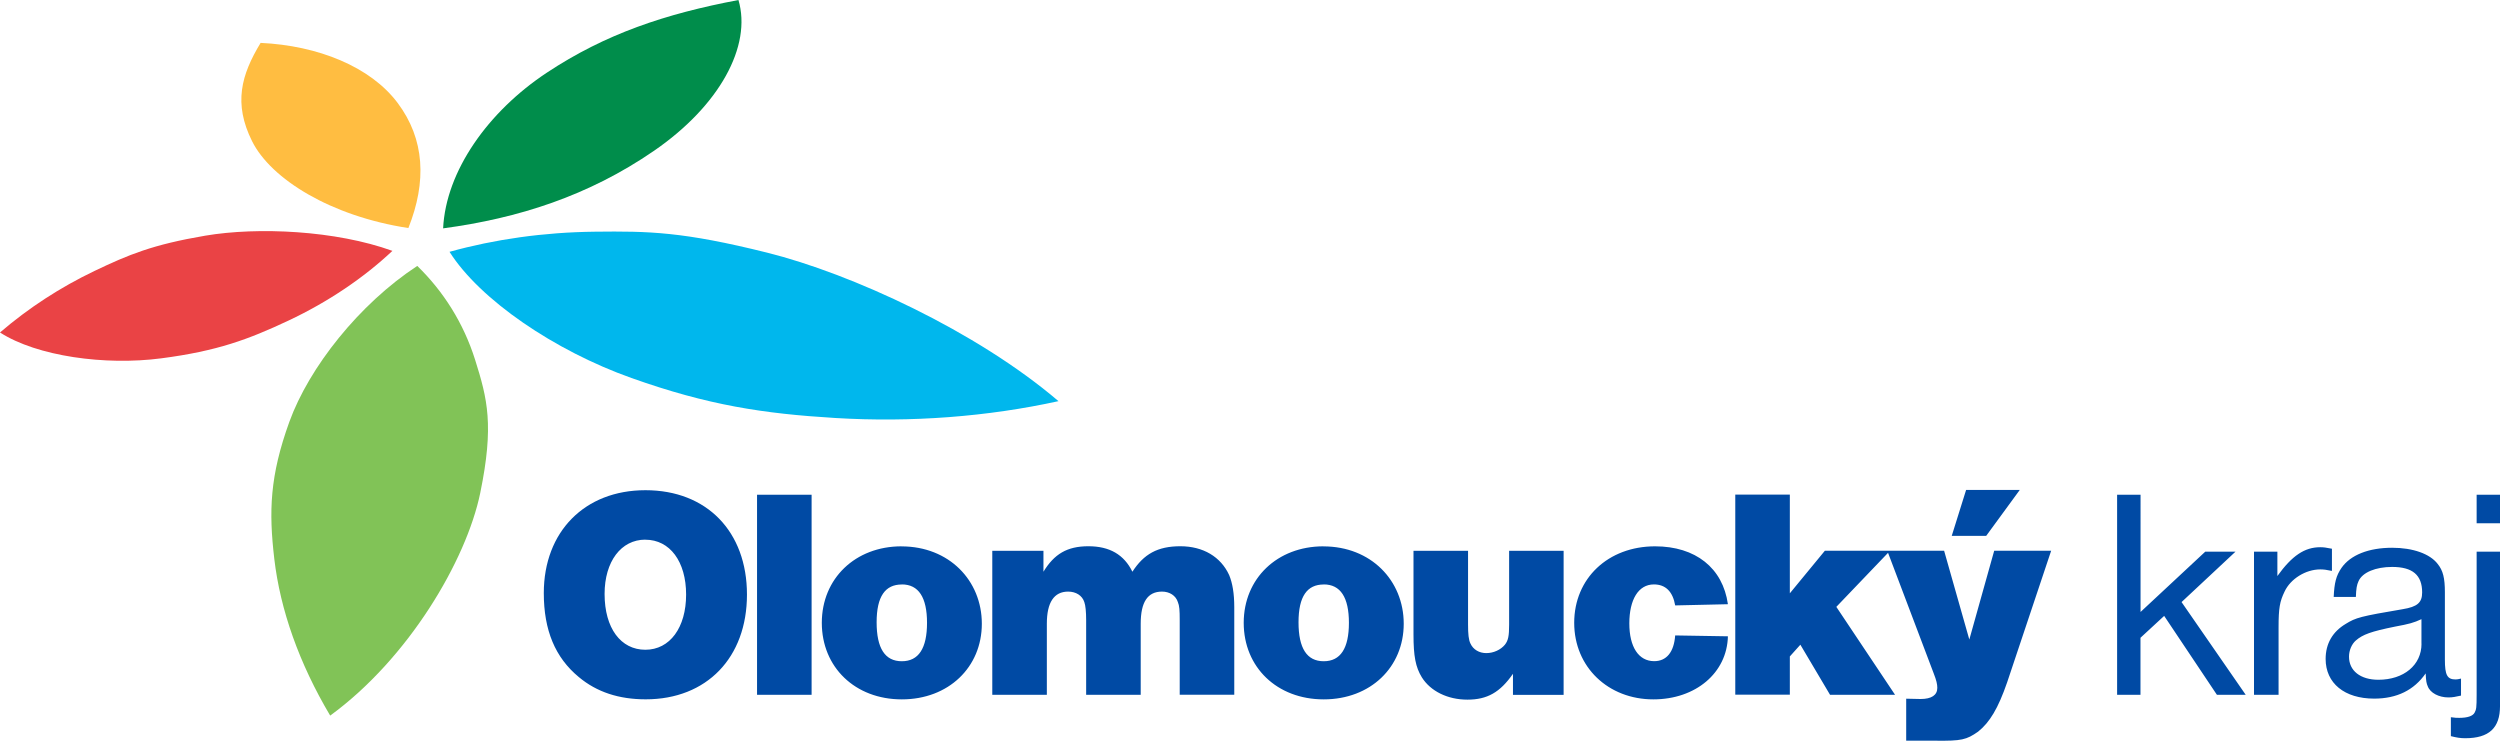
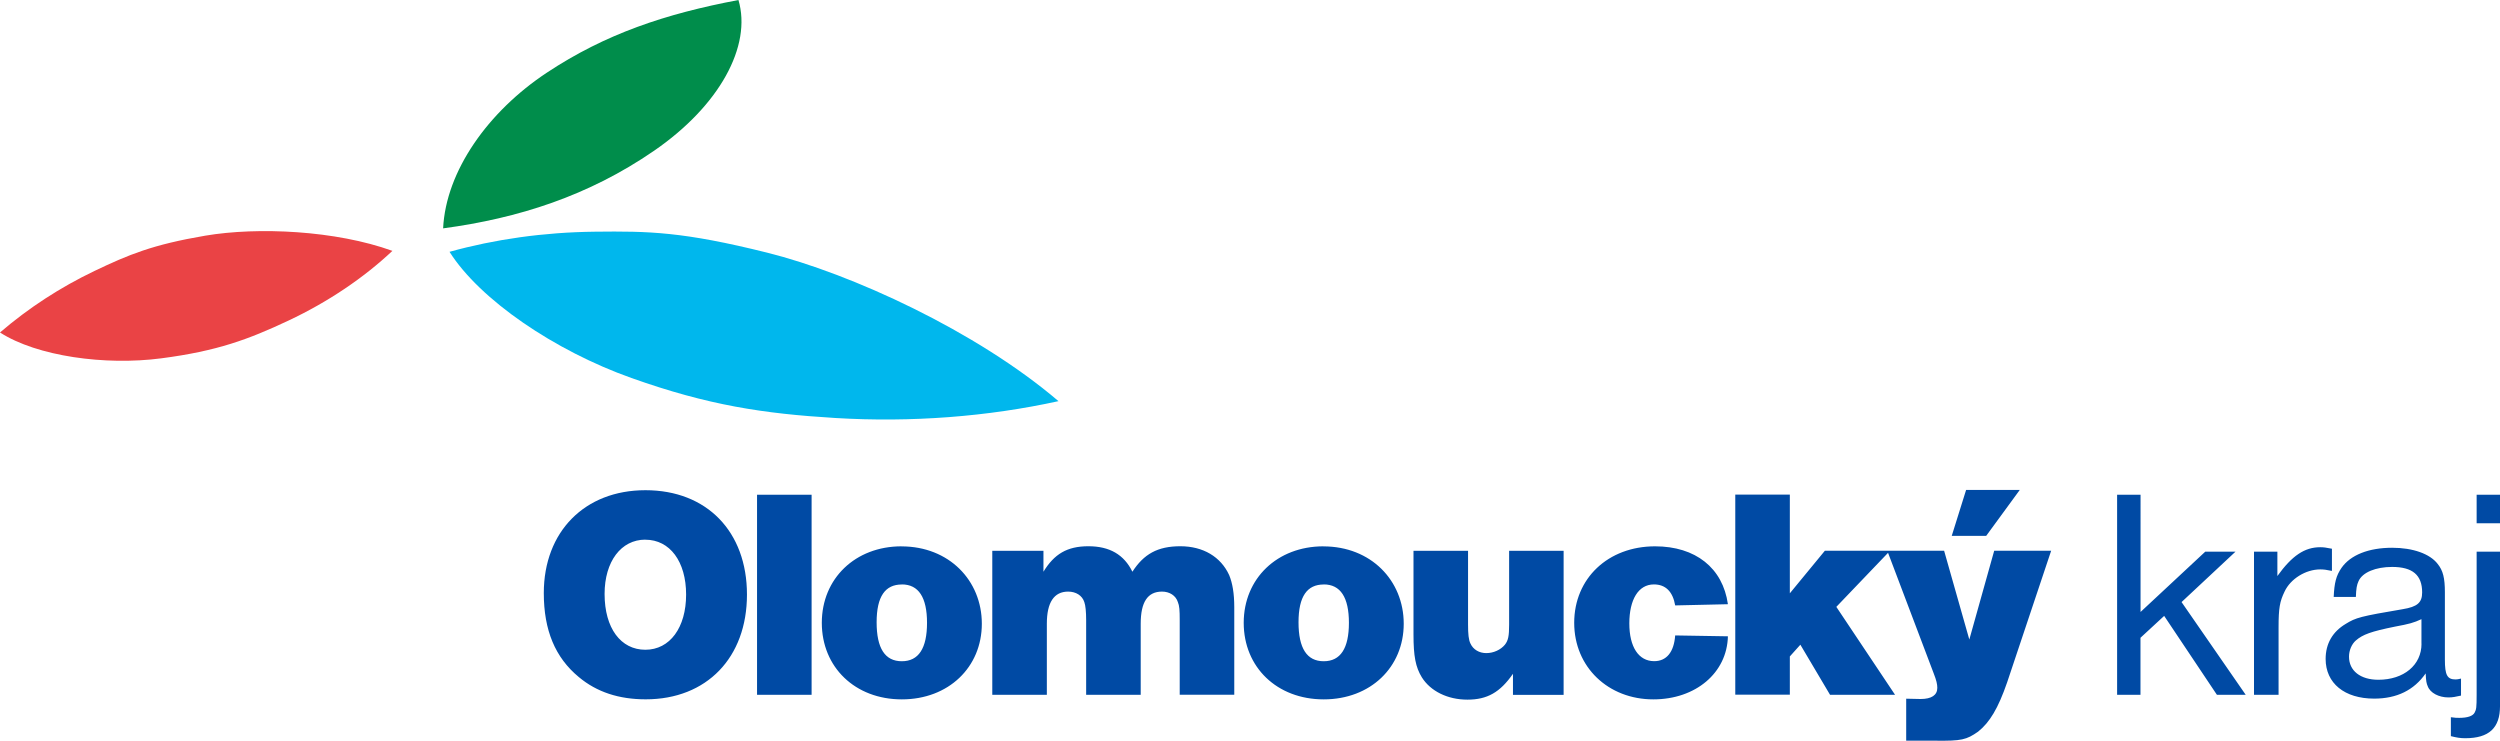
<svg xmlns="http://www.w3.org/2000/svg" xmlns:ns1="http://sodipodi.sourceforge.net/DTD/sodipodi-0.dtd" xmlns:ns2="http://www.inkscape.org/namespaces/inkscape" width="8999.772" height="2666.599" viewBox="0 0 269.993 79.998" fill="none" version="1.1" id="svg14" ns1:docname="olomoucky_kraj.svg" ns2:version="1.2.1 (9c6d41e410, 2022-07-14)">
  <defs id="defs18" />
  <ns1:namedview id="namedview16" pagecolor="#ffffff" bordercolor="#000000" borderopacity="0.25" ns2:showpageshadow="2" ns2:pageopacity="0.0" ns2:pagecheckerboard="0" ns2:deskcolor="#d1d1d1" showgrid="false" ns2:zoom="0.11634116" ns2:cx="-455.55673" ns2:cy="-782.18231" ns2:window-width="3840" ns2:window-height="2054" ns2:window-x="-11" ns2:window-y="-11" ns2:window-maximized="1" ns2:current-layer="svg14" />
  <path d="m 69.696,52.941 c -6.538,0 -10.967,4.468 -10.967,11.108 0,4.018 1.231,6.968 3.783,9.072 1.939,1.621 4.334,2.404 7.219,2.404 6.599,0 10.94,-4.509 10.94,-11.313 0,-6.804 -4.334,-11.272 -10.967,-11.272 m -0.007,5.346 c 2.653,0 4.402,2.363 4.402,5.925 0,3.562 -1.748,5.96 -4.402,5.96 -2.653,0 -4.402,-2.329 -4.402,-6.028 0,-3.501 1.782,-5.864 4.402,-5.864 z m 17.955,-4.856 h -5.892 v 21.604 h 5.892 z m 9.709,5.571 c -4.98,0 -8.607,3.467 -8.607,8.261 0,4.795 3.592,8.268 8.641,8.268 5.048,0 8.641,-3.474 8.641,-8.166 0,-4.693 -3.559,-8.357 -8.675,-8.357 z m 0.034,4.114 c 1.81,0 2.722,1.396 2.722,4.148 0,2.752 -0.905,4.148 -2.722,4.148 -1.817,0 -2.721,-1.396 -2.721,-4.209 0,-2.813 0.939,-4.08 2.721,-4.08 z m 15.274,-3.63 h -5.504 v 15.549 h 5.892 v -7.676 c 0,-2.302 0.776,-3.467 2.3,-3.467 0.843,0 1.524,0.422 1.748,1.137 0.129,0.354 0.197,1.035 0.197,1.941 v 8.064 h 5.892 v -7.676 c 0,-2.329 0.742,-3.467 2.3,-3.467 0.809,0 1.49,0.422 1.714,1.137 0.164,0.388 0.198,0.872 0.198,1.941 v 8.064 h 5.892 v -9.46 c 0,-1.492 -0.198,-2.622 -0.552,-3.467 -0.904,-1.975 -2.816,-3.113 -5.272,-3.113 -2.456,0 -3.946,0.845 -5.178,2.752 -0.905,-1.846 -2.456,-2.752 -4.756,-2.752 -2.299,0 -3.687,0.845 -4.85,2.752 v -2.268 z m 30.256,-0.484 c -4.981,0 -8.607,3.467 -8.607,8.261 0,4.795 3.592,8.268 8.641,8.268 5.048,0 8.64,-3.474 8.64,-8.166 0,-4.693 -3.558,-8.357 -8.674,-8.357 z m 0.034,4.114 c 1.809,0 2.721,1.396 2.721,4.148 0,2.752 -0.905,4.148 -2.721,4.148 -1.817,0 -2.722,-1.396 -2.722,-4.209 0,-2.813 0.939,-4.08 2.722,-4.08 z m 25.914,-3.63 h -5.891 v 7.969 c 0,1.233 -0.096,1.716 -0.456,2.173 -0.456,0.552 -1.232,0.906 -2.007,0.906 -0.776,0 -1.422,-0.388 -1.715,-1.035 -0.197,-0.388 -0.258,-1.035 -0.258,-2.043 v -7.969 h -5.892 v 9.038 c 0,2.329 0.224,3.528 0.905,4.631 0.939,1.492 2.782,2.404 4.919,2.404 2.136,0 3.524,-0.783 4.919,-2.792 v 2.275 h 5.47 V 59.486 Z m 12.043,9.133 c -0.129,1.812 -0.939,2.786 -2.266,2.786 -1.68,0 -2.687,-1.526 -2.687,-4.08 0,-2.554 0.973,-4.209 2.653,-4.209 1.266,0 2.041,0.776 2.3,2.268 l 5.694,-0.13 c -0.551,-3.916 -3.497,-6.252 -7.865,-6.252 -5.082,0 -8.735,3.467 -8.735,8.261 0,4.795 3.687,8.268 8.545,8.268 4.565,0 7.96,-2.854 8.055,-6.811 l -5.694,-0.095 z m 12.389,2.268 1.13,-1.26 3.204,5.408 h 7.021 l -6.341,-9.494 5.586,-5.837 4.933,13.029 c 0.292,0.742 0.387,1.165 0.387,1.553 0,0.783 -0.612,1.206 -1.809,1.206 -0.109,0 -0.626,-0.011 -1.551,-0.034 v 4.536 h 3.136 c 2.844,0.034 3.368,-0.095 4.626,-0.974 1.259,-1.001 2.171,-2.527 3.137,-5.319 l 4.756,-14.221 h -6.151 l -2.687,9.59 -2.722,-9.59 h -12.879 l -3.783,4.597 v -10.659 h -5.892 v 21.604 h 5.892 v -4.148 z m 24.82,-17.974 h -5.79 l -1.551,4.958 h 3.721 l 3.626,-4.958 z m 13.042,0.518 h -2.524 v 21.604 h 2.524 v -6.157 l 2.558,-2.363 5.695,8.52 h 3.109 l -6.926,-10.012 5.824,-5.442 h -3.266 l -6.987,6.511 V 53.424 Z m 14.784,6.15 h -2.524 v 15.454 h 2.653 v -7.288 c 0,-2.071 0.13,-2.786 0.647,-3.855 0.646,-1.389 2.299,-2.397 3.851,-2.397 0.387,0 0.646,0.034 1.265,0.163 V 59.261 c -0.646,-0.129 -0.905,-0.163 -1.265,-0.163 -1.681,0 -3.042,0.906 -4.627,3.112 v -2.622 z m 19.839,13.703 c -0.292,0.068 -0.421,0.095 -0.585,0.095 -0.905,0 -1.163,-0.456 -1.163,-2.139 v -7.288 c 0,-1.519 -0.197,-2.329 -0.776,-3.045 -0.843,-1.103 -2.687,-1.75 -4.919,-1.75 -2.524,0 -4.497,0.776 -5.47,2.173 -0.585,0.845 -0.775,1.621 -0.843,3.14 h 2.394 c 0.034,-0.906 0.096,-1.294 0.293,-1.716 0.422,-0.94 1.844,-1.526 3.626,-1.526 2.198,0 3.239,0.872 3.239,2.752 0,1.103 -0.517,1.553 -2.102,1.812 -4.566,0.776 -5.049,0.906 -6.151,1.587 -1.422,0.845 -2.17,2.139 -2.17,3.787 0,2.622 2.041,4.284 5.238,4.284 2.457,0 4.307,-0.913 5.566,-2.724 0.034,0.845 0.095,1.103 0.224,1.389 0.259,0.715 1.198,1.206 2.232,1.206 0.456,0 0.776,-0.068 1.361,-0.198 v -1.853 z m -4.272,-3.76 c 0,2.302 -1.912,3.889 -4.661,3.889 -1.939,0 -3.17,-0.974 -3.17,-2.493 0,-0.681 0.292,-1.362 0.741,-1.75 0.742,-0.647 1.654,-0.974 4.205,-1.492 1.585,-0.293 2.041,-0.422 2.878,-0.81 v 2.656 z m 8.477,-9.944 h -2.524 v 15.454 c 0,1.396 -0.034,1.587 -0.225,1.941 -0.197,0.354 -0.748,0.552 -1.653,0.552 -0.258,0 -0.456,0 -0.905,-0.068 v 2.043 c 0.647,0.164 1.034,0.225 1.551,0.225 2.565,0 3.756,-1.103 3.756,-3.467 V 59.574 Z m 0,-6.15 h -2.524 v 3.079 h 2.524 z" fill="#004aa4" id="path2" />
-   <path fill-rule="evenodd" clip-rule="evenodd" d="m 45.06,28.721 c -6.28,4.12 -11.682,10.965 -13.811,16.836 -2.123,5.871 -2.225,9.678 -1.626,14.8 0.646,5.517 2.687,11.286 6.035,16.925 8.423,-6.137 14.696,-16.727 16.206,-24.042 1.504,-7.315 0.782,-10.148 -0.558,-14.398 -1.252,-3.964 -3.415,-7.376 -6.246,-10.128" fill="#81c357" id="path4" />
  <path fill-rule="evenodd" clip-rule="evenodd" d="m 48.543,27.189 c 3.272,5.183 11.355,10.686 19.655,13.635 8.294,2.949 14.254,3.848 22.01,4.318 8.205,0.497 16.479,-0.143 24.105,-1.819 -8.858,-7.567 -22.404,-13.778 -31.473,-16.04 -9.069,-2.261 -12.764,-2.329 -18.581,-2.261 -5.552,0.061 -10.852,0.824 -15.71,2.173" fill="#00b7ed" id="path6" />
  <path fill-rule="evenodd" clip-rule="evenodd" d="m 47.856,24.662 c 8.123,-1.09 15.682,-3.501 22.765,-8.37 7.089,-4.87 10.593,-11.326 9.13,-16.291 -7.885,1.492 -14.362,3.651 -20.703,7.853 -6.348,4.202 -10.893,10.632 -11.192,16.809 z" fill="#008d4b" id="path8" />
-   <path fill-rule="evenodd" clip-rule="evenodd" d="m 44.101,24.635 c 2,-5.02 1.776,-9.603 -1.157,-13.52 -2.932,-3.909 -8.586,-6.191 -14.798,-6.484 -2.095,3.453 -2.96,6.538 -0.918,10.625 2.041,4.087 8.498,8.091 16.873,9.372" fill="#ffbd41" id="path10" />
  <path fill-rule="evenodd" clip-rule="evenodd" d="m 42.379,27.093 c -6.116,-2.213 -14.539,-2.602 -20.213,-1.641 -5.681,0.967 -8.26,2.043 -11.954,3.807 C 6.531,31.017 3.075,33.264 0,35.907 c 4.001,2.575 11.355,3.589 17.417,2.792 6.062,-0.79 9.423,-2.05 13.73,-4.073 4.327,-2.037 8.164,-4.645 11.239,-7.54" fill="#ea4345" id="path12" />
</svg>